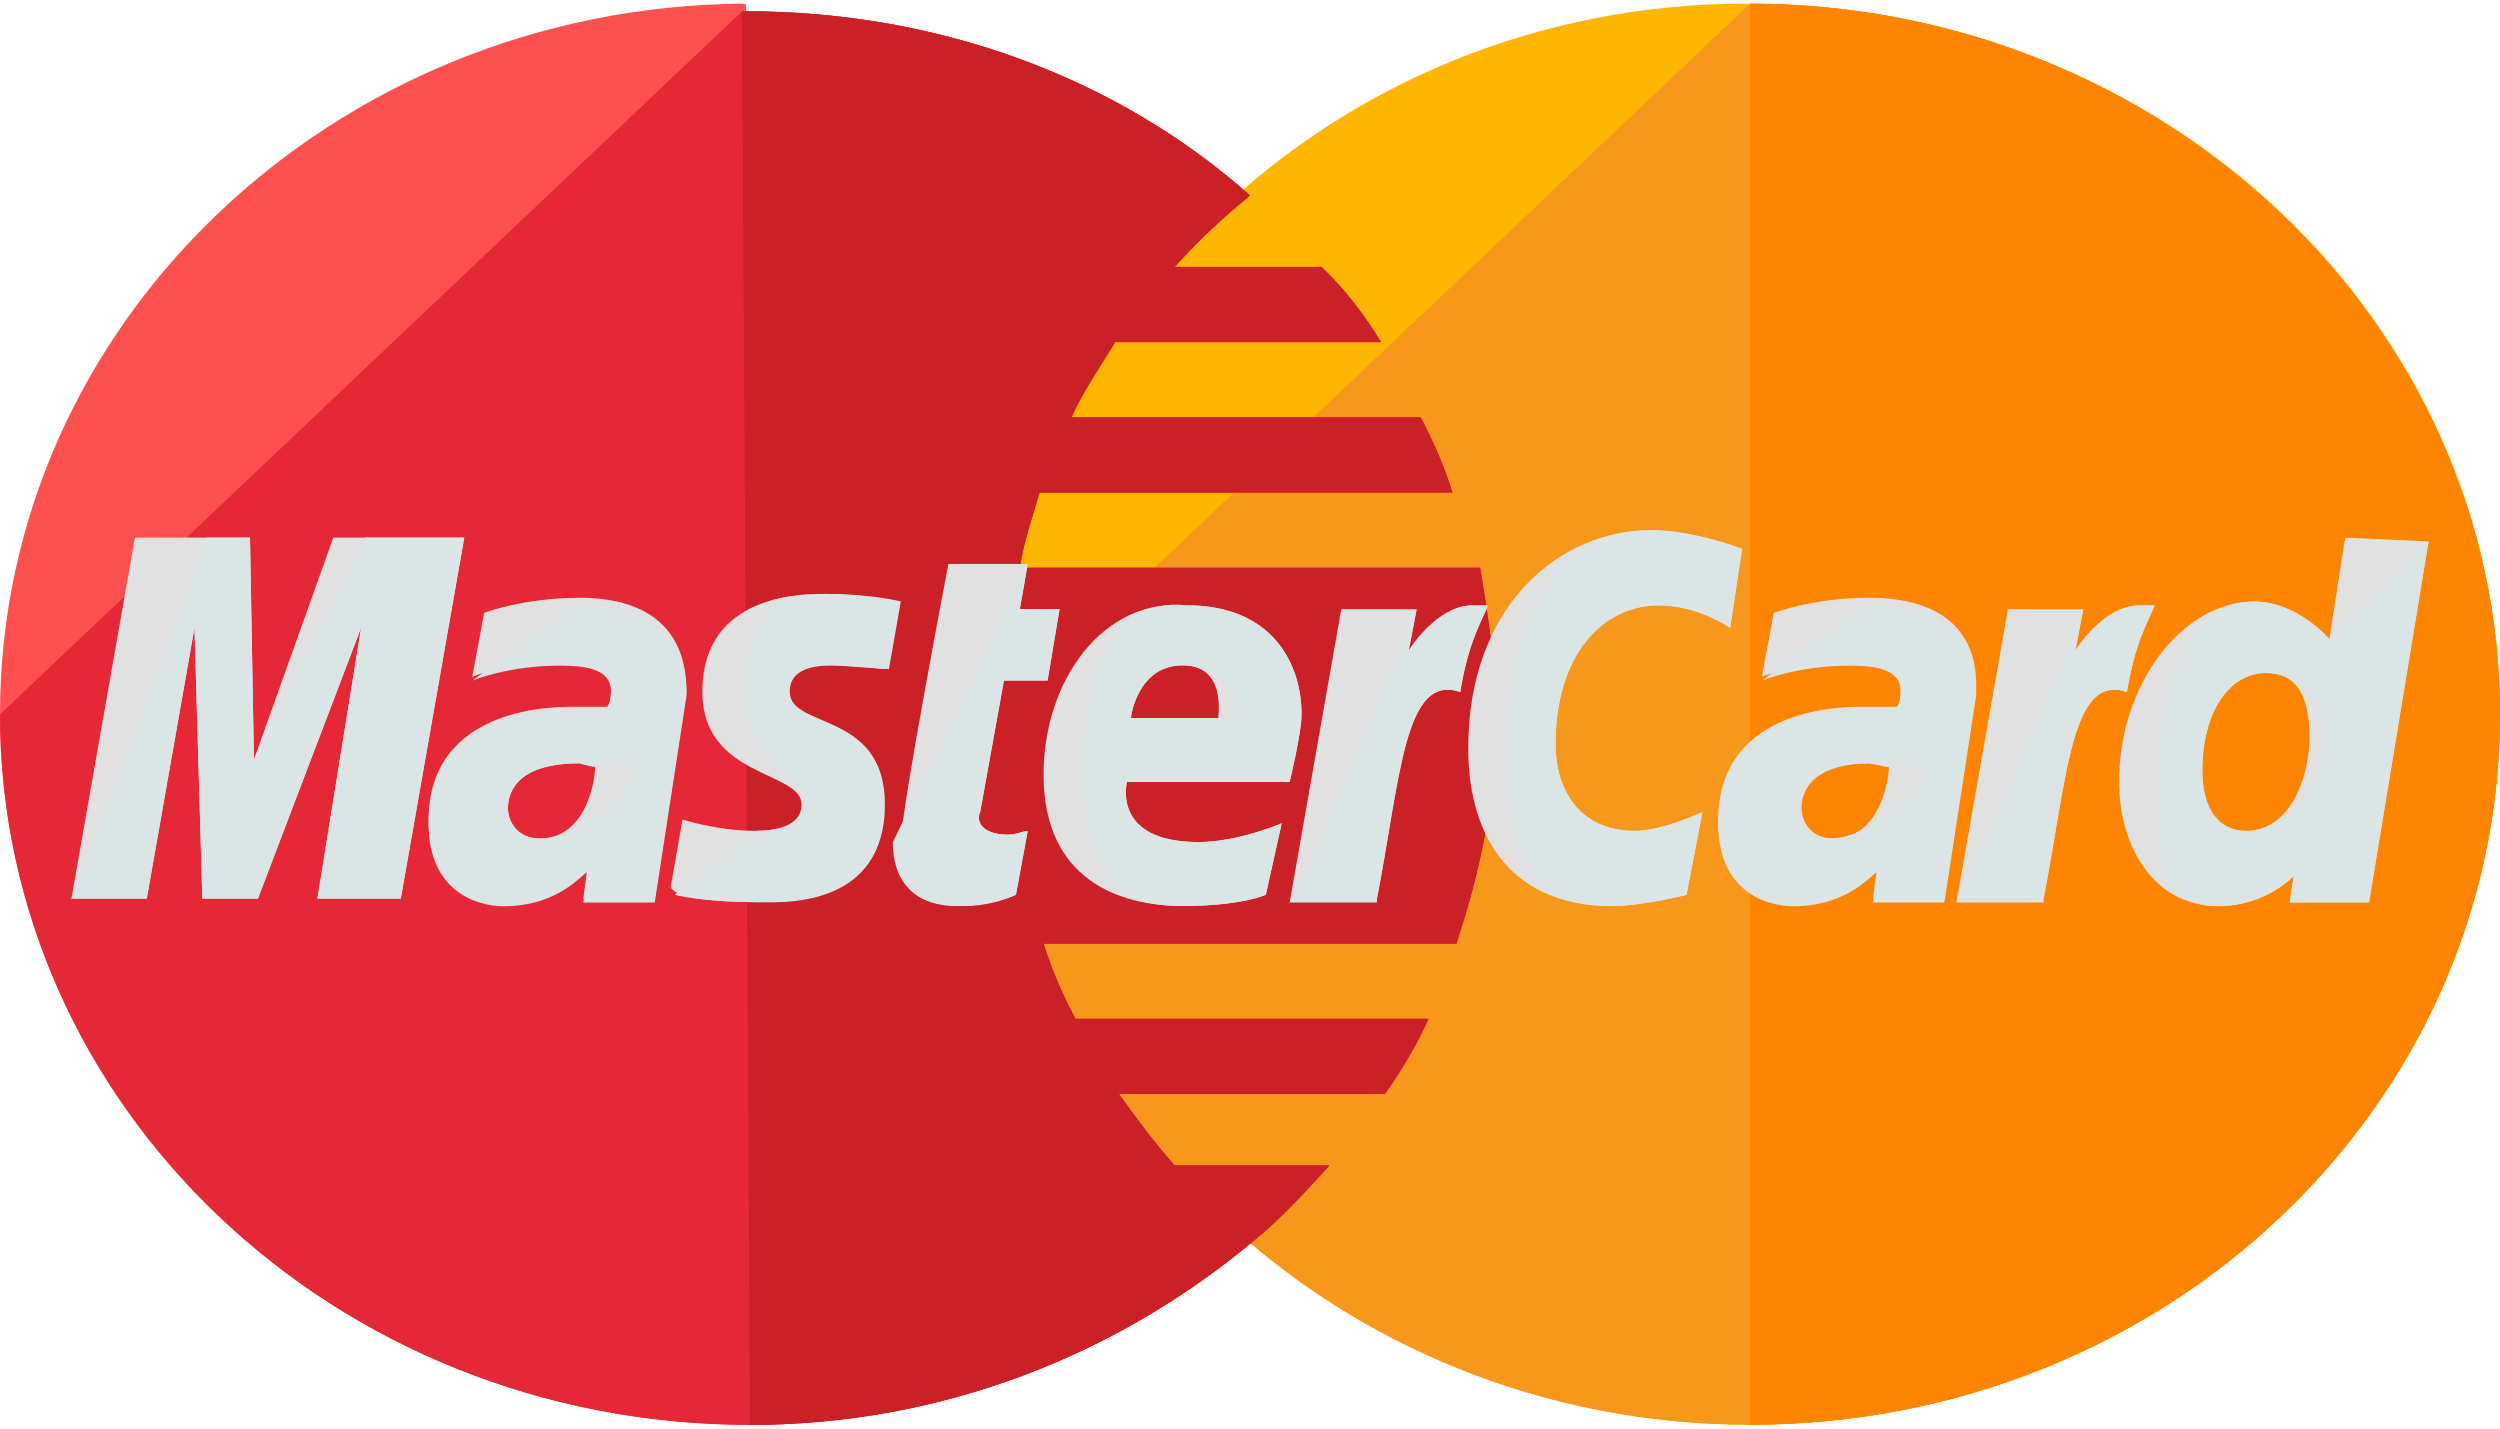
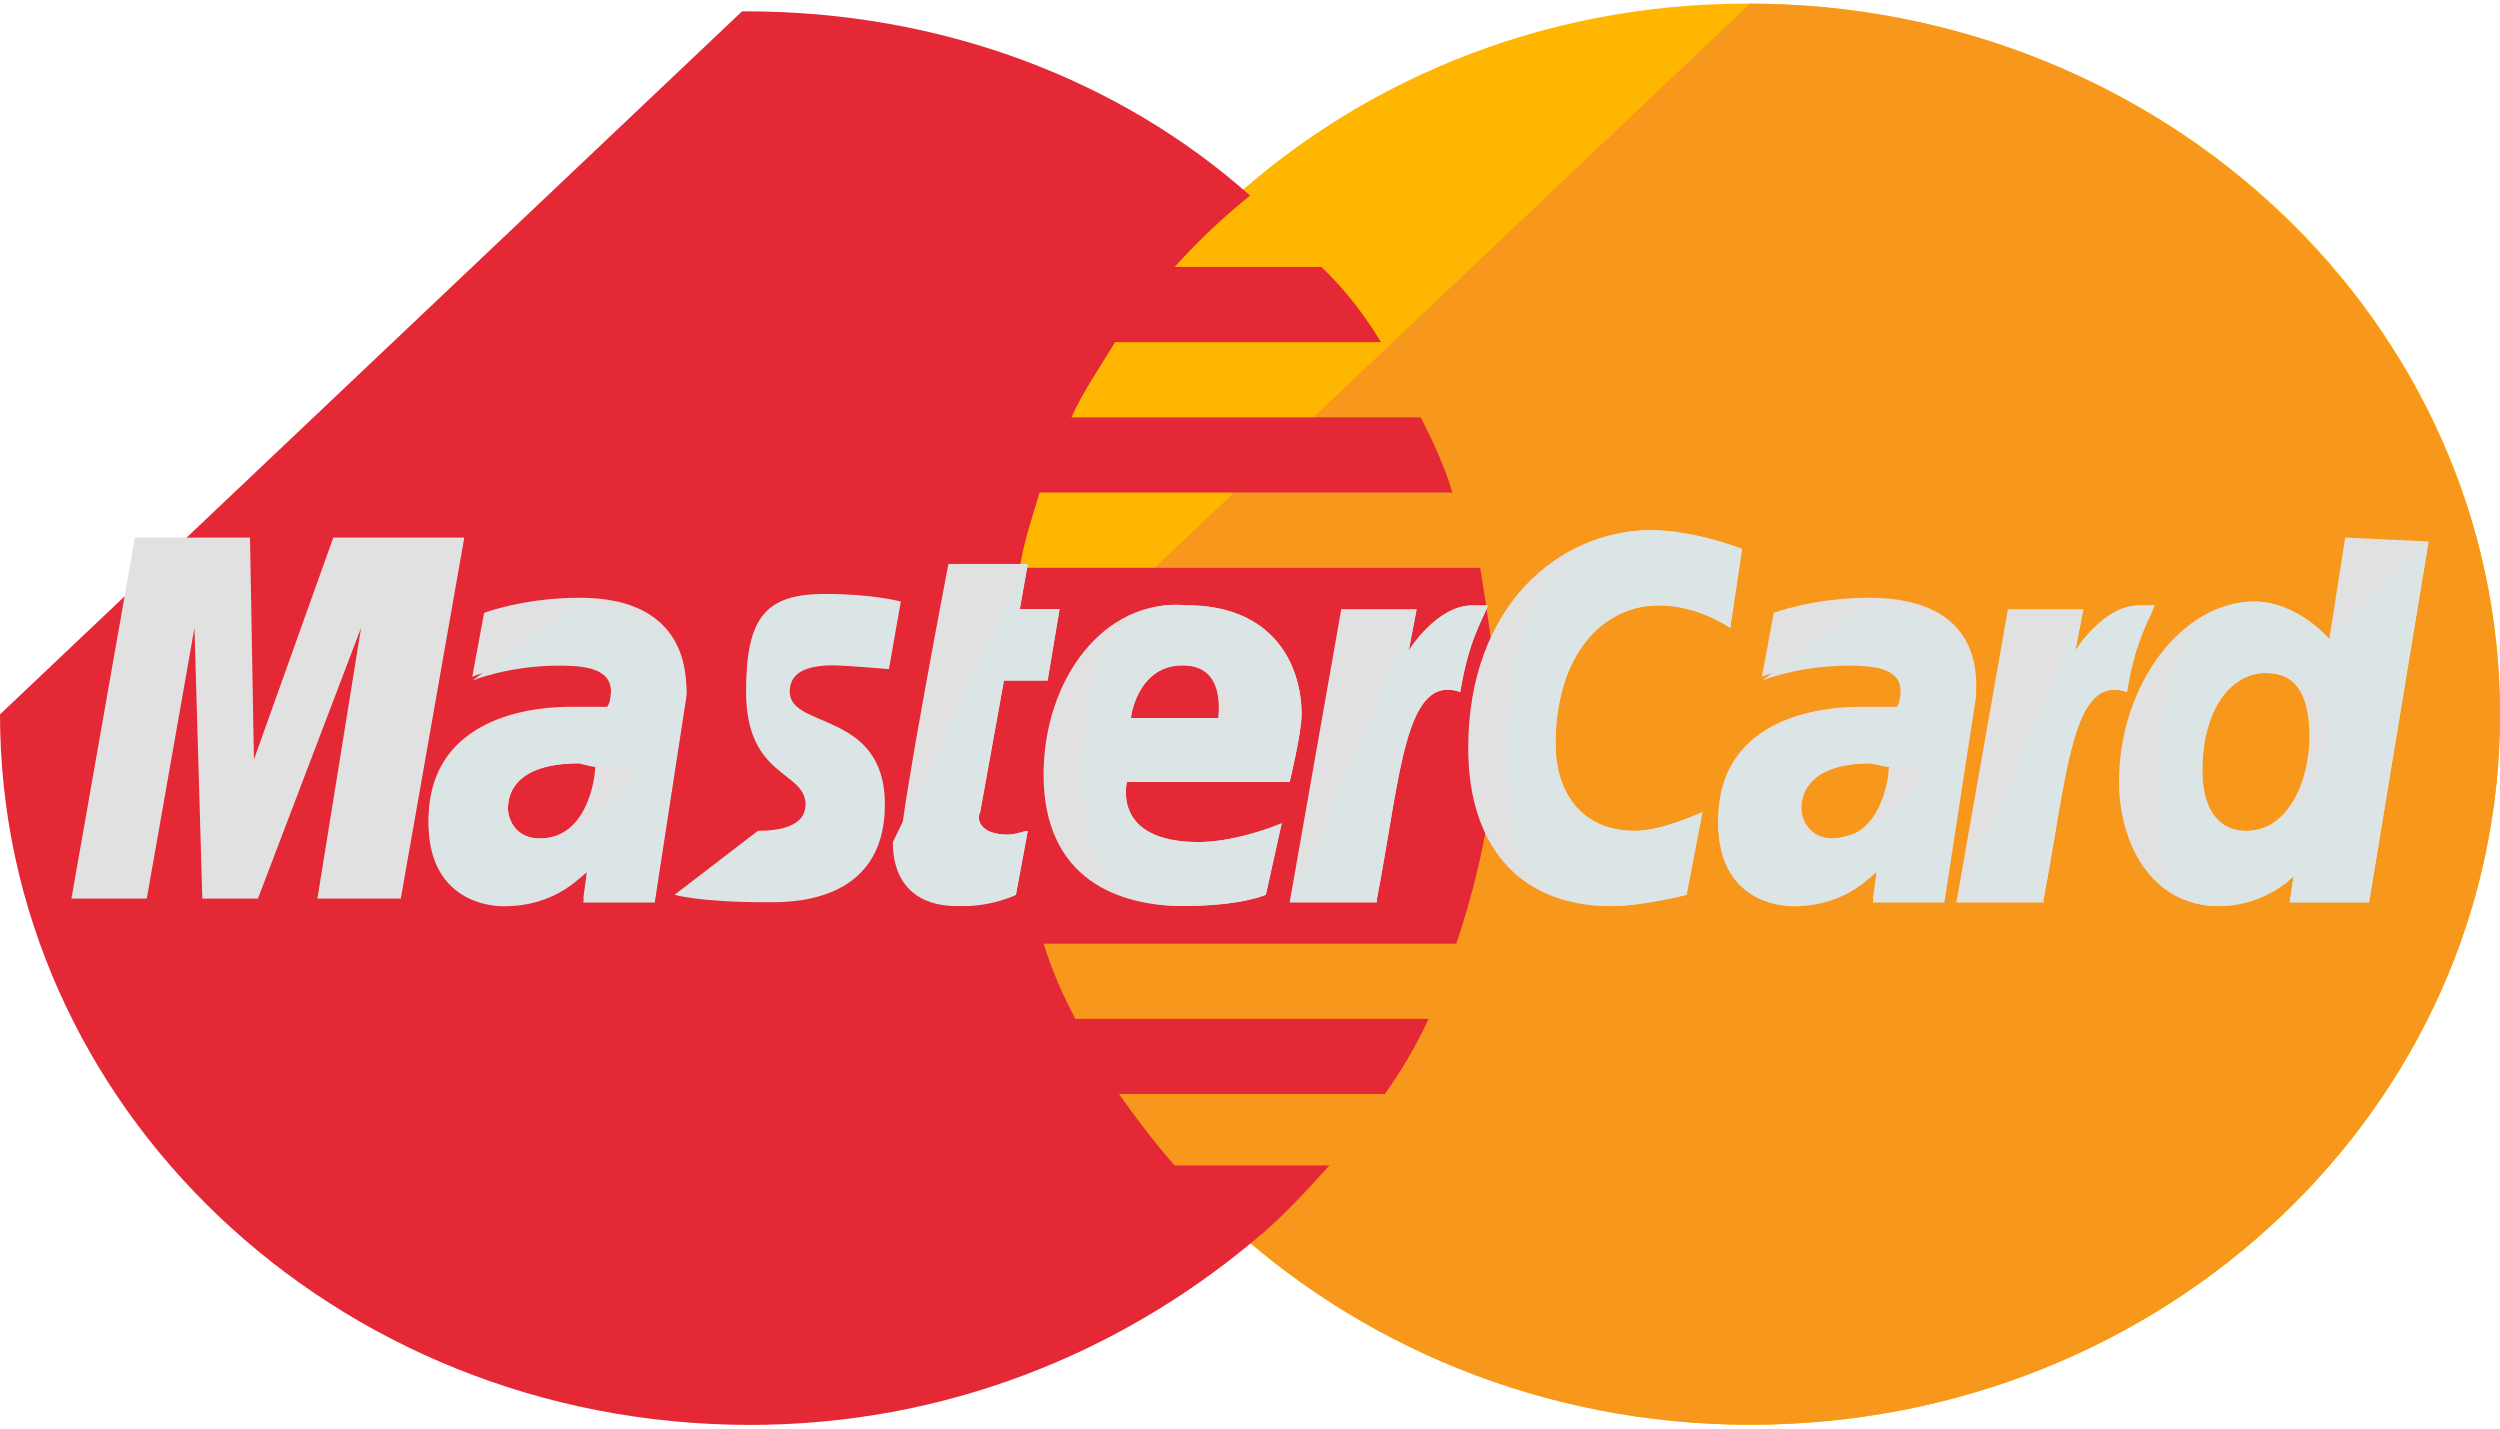
<svg xmlns="http://www.w3.org/2000/svg" width="28" height="16" viewBox="0 0 28 16" fill="none">
  <g clip-path="url(#clip0_4222_1940)">
    <path d="M28 7.999C28 12.378 24.267 15.957 19.6 15.957C14.978 15.957 11.2 12.378 11.2 7.999C11.2 3.62 14.934 0.041 19.556 0.041C24.267 0.041 28 3.62 28 7.999Z" fill="#FFB600" />
    <path d="M19.6 0.041C24.222 0.041 28 3.62 28 7.999C28 12.378 24.267 15.957 19.6 15.957C14.978 15.957 11.2 12.378 11.2 7.999" fill="#F7981D" />
-     <path d="M19.6 0.041C24.222 0.041 28 3.62 28 7.999C28 12.378 24.267 15.957 19.6 15.957" fill="#FF8500" />
-     <path d="M8.311 0.041C3.733 0.083 0 3.62 0 7.999C0 12.378 3.733 15.957 8.4 15.957C10.578 15.957 12.533 15.157 14.044 13.894C14.356 13.641 14.622 13.346 14.889 13.052H13.156C12.933 12.799 12.711 12.504 12.533 12.252H15.511C15.689 11.999 15.867 11.704 16 11.409H12.044C11.911 11.157 11.778 10.862 11.689 10.567H16.311C16.578 9.767 16.756 8.925 16.756 8.041C16.756 7.452 16.667 6.904 16.578 6.357H11.422C11.467 6.062 11.556 5.809 11.644 5.515H16.267C16.178 5.22 16.044 4.925 15.911 4.673H12C12.133 4.378 12.311 4.125 12.489 3.83H15.467C15.289 3.536 15.067 3.241 14.8 2.988H13.156C13.422 2.694 13.689 2.441 14 2.188C12.533 0.883 10.533 0.125 8.356 0.125C8.356 0.041 8.356 0.041 8.311 0.041Z" fill="#FF5050" />
    <path d="M0 8.001C0 12.38 3.733 15.959 8.4 15.959C10.578 15.959 12.533 15.159 14.044 13.895C14.356 13.643 14.622 13.348 14.889 13.053H13.156C12.933 12.801 12.711 12.506 12.533 12.253H15.511C15.689 12.001 15.867 11.706 16 11.411H12.044C11.911 11.159 11.778 10.864 11.689 10.569H16.311C16.578 9.769 16.756 8.927 16.756 8.043C16.756 7.453 16.667 6.906 16.578 6.359H11.422C11.467 6.064 11.556 5.811 11.644 5.516H16.267C16.178 5.222 16.044 4.927 15.911 4.674H12C12.133 4.38 12.311 4.127 12.489 3.832H15.467C15.289 3.537 15.067 3.243 14.8 2.99H13.156C13.422 2.695 13.689 2.443 14 2.19C12.533 0.885 10.533 0.127 8.356 0.127H8.311" fill="#E52836" />
-     <path d="M8.4 15.959C10.578 15.959 12.533 15.159 14.044 13.895C14.355 13.643 14.622 13.348 14.889 13.053H13.155C12.933 12.801 12.711 12.506 12.533 12.253H15.511C15.689 12.001 15.867 11.706 16 11.411H12.044C11.911 11.159 11.778 10.864 11.689 10.569H16.311C16.578 9.769 16.756 8.927 16.756 8.043C16.756 7.453 16.667 6.906 16.578 6.359H11.422C11.467 6.064 11.556 5.811 11.644 5.516H16.267C16.178 5.222 16.044 4.927 15.911 4.674H12C12.133 4.38 12.311 4.127 12.489 3.832H15.467C15.289 3.537 15.067 3.243 14.8 2.99H13.155C13.422 2.695 13.689 2.443 14 2.19C12.533 0.885 10.533 0.127 8.355 0.127H8.311" fill="#CB2026" />
    <path d="M11.378 10.022L11.511 9.306C11.467 9.306 11.378 9.348 11.289 9.348C10.978 9.348 10.933 9.18 10.978 9.095L11.244 7.622H11.733L11.867 6.822H11.422L11.511 6.316H10.622C10.622 6.316 10.089 9.095 10.089 9.432C10.089 9.937 10.4 10.148 10.8 10.148C11.067 10.148 11.289 10.064 11.378 10.022Z" fill="#E1E1E1" />
    <path d="M11.688 8.674C11.688 9.852 12.533 10.147 13.244 10.147C13.911 10.147 14.177 10.021 14.177 10.021L14.355 9.221C14.355 9.221 13.866 9.431 13.422 9.431C12.444 9.431 12.622 8.758 12.622 8.758H14.444C14.444 8.758 14.577 8.21 14.577 8C14.577 7.452 14.266 6.779 13.289 6.779C12.355 6.695 11.688 7.621 11.688 8.674ZM13.244 7.452C13.733 7.452 13.644 8 13.644 8.042H12.666C12.666 8 12.755 7.452 13.244 7.452Z" fill="#E1E1E1" />
    <path d="M18.889 10.022L19.067 9.095C19.067 9.095 18.622 9.306 18.311 9.306C17.689 9.306 17.422 8.843 17.422 8.338C17.422 7.327 17.955 6.78 18.578 6.78C19.022 6.78 19.378 7.032 19.378 7.032L19.511 6.148C19.511 6.148 18.978 5.938 18.489 5.938C17.467 5.938 16.444 6.78 16.444 8.38C16.444 9.432 16.978 10.148 18.044 10.148C18.4 10.148 18.889 10.022 18.889 10.022Z" fill="#E1E1E1" />
    <path d="M6.489 6.695C5.866 6.695 5.422 6.864 5.422 6.864L5.289 7.58C5.289 7.58 5.689 7.411 6.266 7.411C6.578 7.411 6.844 7.453 6.844 7.706C6.844 7.874 6.8 7.916 6.8 7.916C6.8 7.916 6.533 7.916 6.4 7.916C5.644 7.916 4.8 8.211 4.8 9.18C4.8 9.937 5.333 10.106 5.644 10.106C6.266 10.106 6.533 9.727 6.578 9.727L6.533 10.064H7.333L7.689 7.748C7.689 6.737 6.8 6.695 6.489 6.695ZM6.666 8.59C6.666 8.716 6.578 9.39 6.044 9.39C5.778 9.39 5.689 9.18 5.689 9.053C5.689 8.843 5.822 8.548 6.489 8.548C6.622 8.59 6.666 8.59 6.666 8.59Z" fill="#E1E1E1" />
-     <path d="M8.533 10.105C8.755 10.105 9.866 10.147 9.866 9.01C9.866 7.958 8.8 8.168 8.8 7.747C8.8 7.537 8.977 7.452 9.289 7.452C9.422 7.452 9.911 7.494 9.911 7.494L10.044 6.737C10.044 6.737 9.733 6.652 9.2 6.652C8.533 6.652 7.866 6.905 7.866 7.747C7.866 8.716 8.977 8.631 8.977 9.01C8.977 9.263 8.666 9.305 8.444 9.305C8.044 9.305 7.644 9.179 7.644 9.179L7.511 9.937C7.555 10.021 7.777 10.105 8.533 10.105Z" fill="#E1E1E1" />
    <path d="M26.266 6.021L26.088 7.158C26.088 7.158 25.733 6.737 25.244 6.737C24.444 6.737 23.733 7.664 23.733 8.758C23.733 9.432 24.088 10.148 24.844 10.148C25.377 10.148 25.689 9.811 25.689 9.811L25.644 10.106H26.533L27.2 6.064L26.266 6.021ZM25.866 8.253C25.866 8.716 25.644 9.306 25.155 9.306C24.844 9.306 24.666 9.053 24.666 8.632C24.666 7.958 24.977 7.537 25.377 7.537C25.689 7.537 25.866 7.748 25.866 8.253Z" fill="#E1E1E1" />
    <path d="M1.644 10.064L2.178 7.032L2.266 10.064H2.889L4.044 7.032L3.555 10.064H4.489L5.2 6.021H3.733L2.844 8.506L2.8 6.021H1.511L0.8 10.064H1.644Z" fill="#E1E1E1" />
    <path d="M15.422 10.066C15.689 8.676 15.733 7.539 16.355 7.75C16.444 7.202 16.578 6.992 16.667 6.781C16.667 6.781 16.622 6.781 16.489 6.781C16.089 6.781 15.778 7.287 15.778 7.287L15.867 6.823H15.022L14.444 10.108H15.422V10.066Z" fill="#E1E1E1" />
    <path d="M20.933 6.695C20.311 6.695 19.866 6.864 19.866 6.864L19.733 7.58C19.733 7.58 20.133 7.411 20.711 7.411C21.022 7.411 21.289 7.453 21.289 7.706C21.289 7.874 21.244 7.916 21.244 7.916C21.244 7.916 20.977 7.916 20.844 7.916C20.089 7.916 19.244 8.211 19.244 9.18C19.244 9.937 19.777 10.106 20.089 10.106C20.711 10.106 20.977 9.727 21.022 9.727L20.977 10.064H21.777L22.133 7.748C22.177 6.737 21.244 6.695 20.933 6.695ZM21.155 8.59C21.155 8.716 21.066 9.39 20.533 9.39C20.266 9.39 20.177 9.18 20.177 9.053C20.177 8.843 20.311 8.548 20.977 8.548C21.111 8.59 21.111 8.59 21.155 8.59Z" fill="#E1E1E1" />
    <path d="M22.889 10.066C23.156 8.676 23.2 7.539 23.822 7.75C23.911 7.202 24.044 6.992 24.133 6.781C24.133 6.781 24.089 6.781 23.956 6.781C23.556 6.781 23.244 7.287 23.244 7.287L23.333 6.823H22.489L21.911 10.108H22.889V10.066Z" fill="#E1E1E1" />
    <path d="M10 9.432C10 9.937 10.311 10.148 10.711 10.148C11.022 10.148 11.289 10.064 11.378 10.022L11.511 9.306C11.467 9.306 11.378 9.348 11.289 9.348C10.978 9.348 10.933 9.18 10.978 9.095L11.244 7.622H11.733L11.867 6.822H11.422L11.511 6.316" fill="#DCE5E5" />
    <path d="M12.133 8.674C12.133 9.852 12.533 10.147 13.244 10.147C13.911 10.147 14.178 10.021 14.178 10.021L14.355 9.221C14.355 9.221 13.867 9.431 13.422 9.431C12.444 9.431 12.622 8.758 12.622 8.758H14.444C14.444 8.758 14.578 8.21 14.578 8C14.578 7.452 14.267 6.779 13.289 6.779C12.355 6.695 12.133 7.621 12.133 8.674ZM13.244 7.452C13.733 7.452 13.822 8 13.822 8.042H12.667C12.667 8 12.755 7.452 13.244 7.452Z" fill="#DCE5E5" />
    <path d="M18.889 10.022L19.067 9.095C19.067 9.095 18.622 9.306 18.311 9.306C17.689 9.306 17.422 8.843 17.422 8.338C17.422 7.327 17.955 6.78 18.578 6.78C19.022 6.78 19.378 7.032 19.378 7.032L19.511 6.148C19.511 6.148 18.978 5.938 18.489 5.938C17.466 5.938 16.889 6.78 16.889 8.38C16.889 9.432 16.978 10.148 18.044 10.148C18.4 10.148 18.889 10.022 18.889 10.022Z" fill="#DCE5E5" />
    <path d="M5.289 7.623C5.289 7.623 5.689 7.455 6.266 7.455C6.578 7.455 6.844 7.497 6.844 7.75C6.844 7.918 6.8 7.96 6.8 7.96C6.8 7.96 6.533 7.96 6.4 7.96C5.644 7.96 4.8 8.255 4.8 9.223C4.8 9.981 5.333 10.15 5.644 10.15C6.266 10.15 6.533 9.771 6.578 9.771L6.533 10.108H7.333L7.689 7.792C7.689 6.823 6.8 6.781 6.444 6.781L5.289 7.623ZM7.111 8.592C7.111 8.718 6.578 9.392 6.044 9.392C5.778 9.392 5.689 9.181 5.689 9.055C5.689 8.844 5.822 8.55 6.489 8.55C6.622 8.592 7.111 8.592 7.111 8.592Z" fill="#DCE5E5" />
    <path d="M7.556 10.021C7.556 10.021 7.822 10.105 8.578 10.105C8.8 10.105 9.911 10.147 9.911 9.01C9.911 7.958 8.845 8.168 8.845 7.747C8.845 7.537 9.022 7.452 9.333 7.452C9.467 7.452 9.956 7.494 9.956 7.494L10.089 6.737C10.089 6.737 9.778 6.652 9.245 6.652C8.578 6.652 8.356 6.905 8.356 7.747C8.356 8.716 9.022 8.631 9.022 9.01C9.022 9.263 8.711 9.305 8.489 9.305" fill="#DCE5E5" />
    <path d="M26.089 7.159C26.089 7.159 25.733 6.738 25.244 6.738C24.444 6.738 24.177 7.664 24.177 8.759C24.177 9.433 24.089 10.149 24.844 10.149C25.378 10.149 25.689 9.812 25.689 9.812L25.644 10.107H26.533L27.2 6.064L26.089 7.159ZM26.044 8.254C26.044 8.717 25.644 9.307 25.155 9.307C24.844 9.307 24.666 9.054 24.666 8.633C24.666 7.959 24.977 7.538 25.378 7.538C25.689 7.538 26.044 7.749 26.044 8.254Z" fill="#DCE5E5" />
-     <path d="M1.644 10.064L2.178 7.032L2.266 10.064H2.889L4.044 7.032L3.555 10.064H4.489L5.2 6.021H4.089L2.844 8.506L2.8 6.021H2.311L0.8 10.064H1.644Z" fill="#DCE5E5" />
    <path d="M14.488 10.066H15.422C15.688 8.676 15.733 7.539 16.355 7.75C16.444 7.202 16.577 6.992 16.666 6.781C16.666 6.781 16.622 6.781 16.488 6.781C16.088 6.781 15.777 7.287 15.777 7.287L15.866 6.823" fill="#DCE5E5" />
    <path d="M19.733 7.623C19.733 7.623 20.133 7.455 20.711 7.455C21.022 7.455 21.289 7.497 21.289 7.75C21.289 7.918 21.244 7.96 21.244 7.96C21.244 7.96 20.977 7.96 20.844 7.96C20.089 7.96 19.244 8.255 19.244 9.223C19.244 9.981 19.777 10.15 20.089 10.15C20.711 10.15 20.977 9.771 21.022 9.771L20.977 10.108H21.777L22.133 7.792C22.133 6.823 21.244 6.781 20.889 6.781L19.733 7.623ZM21.555 8.592C21.555 8.718 21.022 9.392 20.489 9.392C20.222 9.392 20.133 9.181 20.133 9.055C20.133 8.844 20.266 8.55 20.933 8.55C21.111 8.592 21.555 8.592 21.555 8.592Z" fill="#DCE5E5" />
    <path d="M21.955 10.066H22.888C23.155 8.676 23.2 7.539 23.822 7.75C23.911 7.202 24.044 6.992 24.133 6.781C24.133 6.781 24.088 6.781 23.955 6.781C23.555 6.781 23.244 7.287 23.244 7.287L23.333 6.823" fill="#DCE5E5" />
  </g>
  <defs>
    <clipPath id="clip0_4222_1940">
      <rect width="28" height="16" fill="white" />
    </clipPath>
  </defs>
</svg>